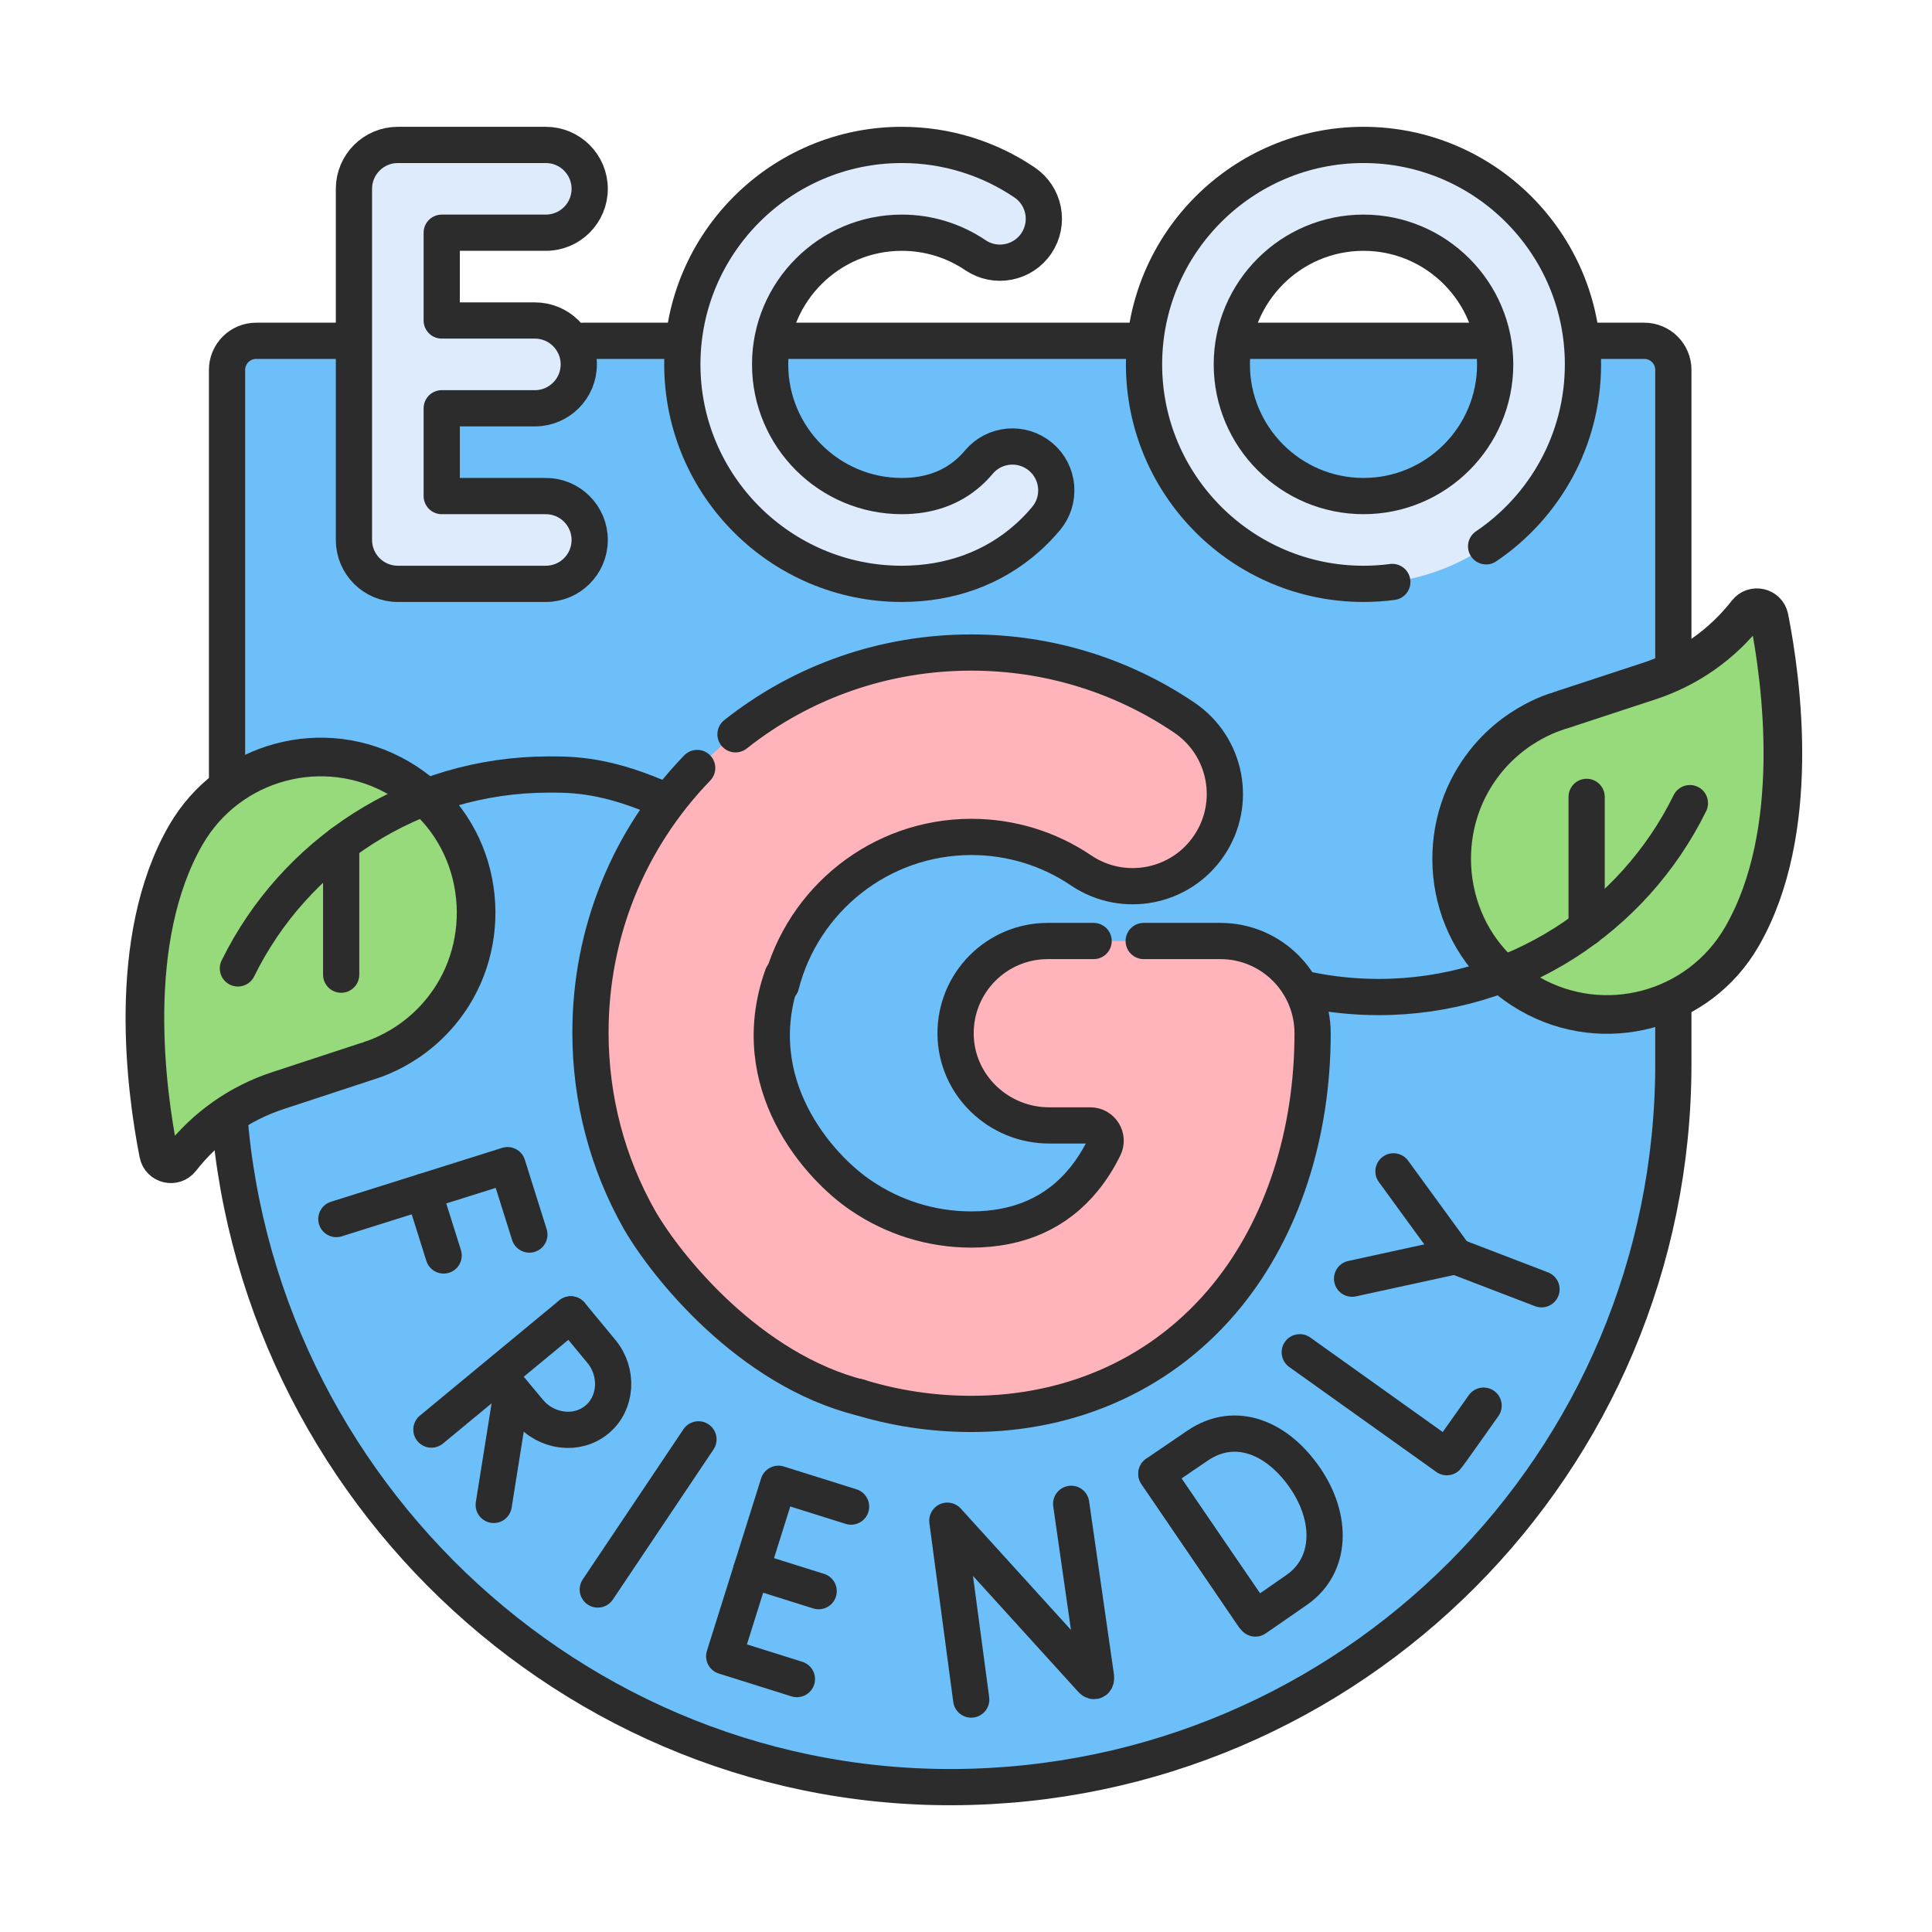
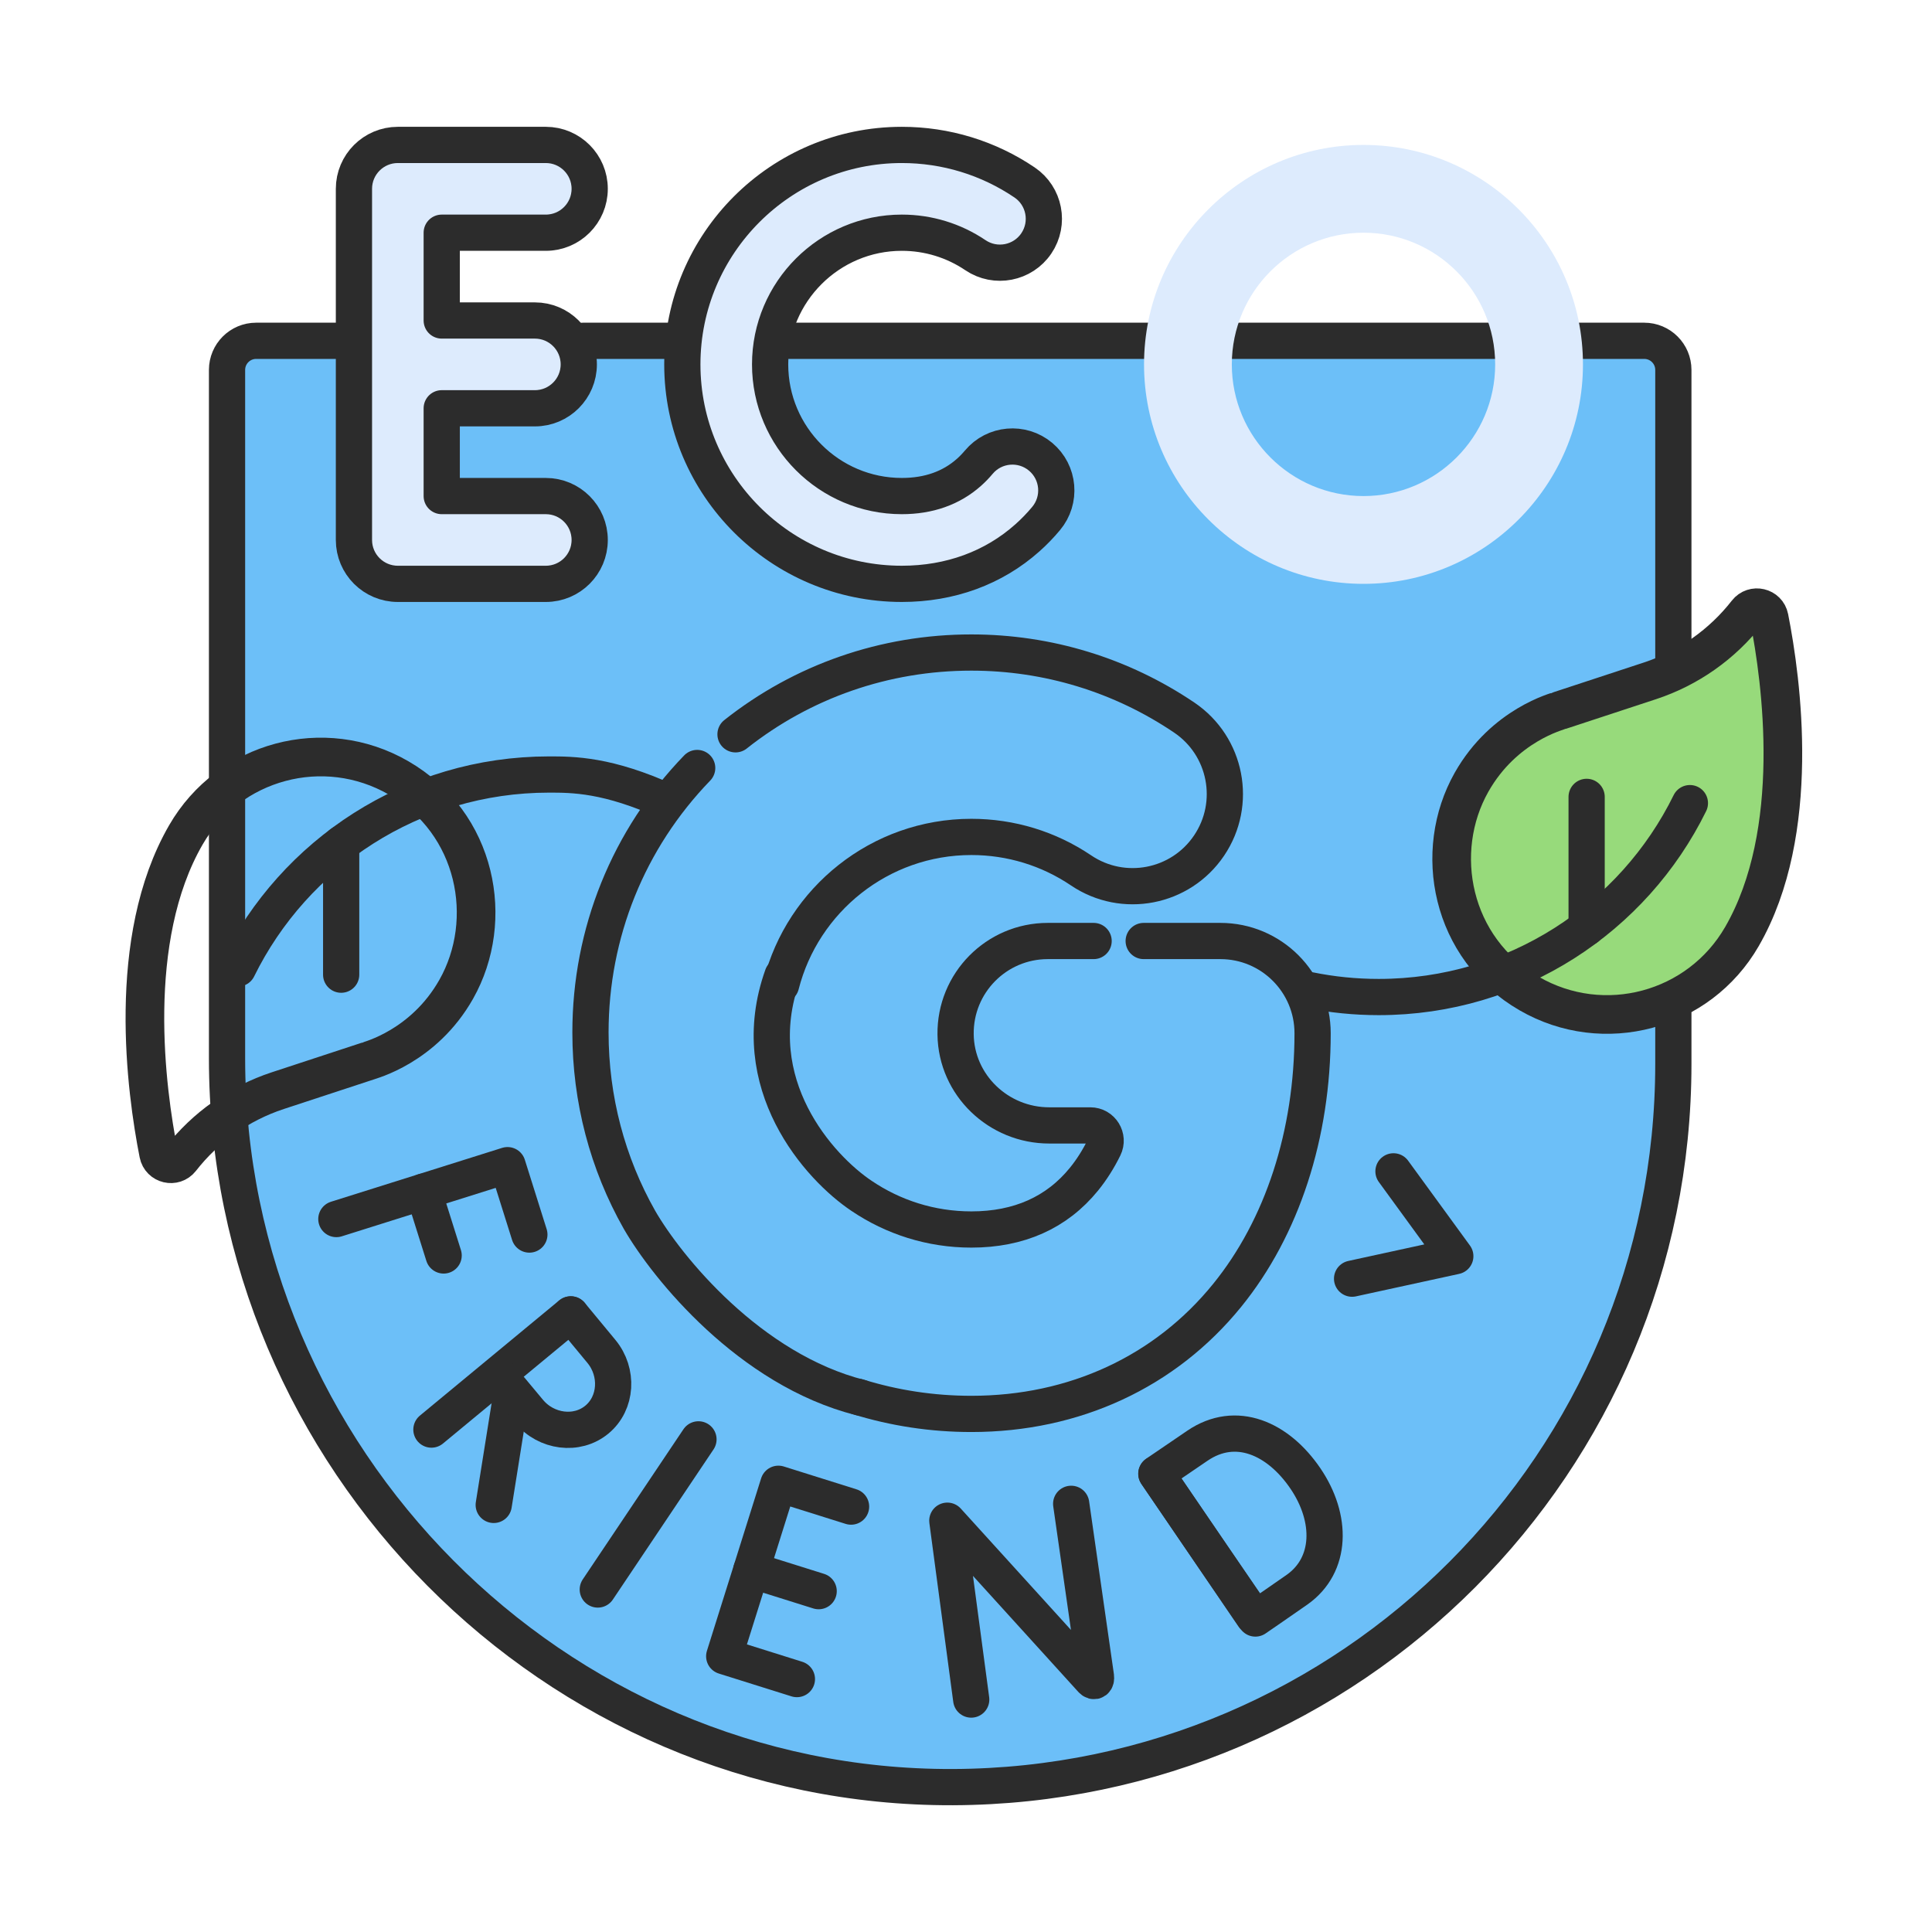
<svg xmlns="http://www.w3.org/2000/svg" width="80" height="80" viewBox="0 0 80 80" fill="none">
  <path d="M69.29 44.057C69.29 60.558 55.943 73.941 39.456 74.001C22.926 74.061 9.401 60.355 9.401 43.824V15.317C9.401 14.652 9.941 14.112 10.606 14.112H68.085C68.751 14.112 69.29 14.652 69.29 15.317V44.057Z" fill="#6CBFF8" />
  <path d="M24.133 14.112H68.085C68.751 14.112 69.29 14.652 69.29 15.317V44.057C69.29 60.558 55.943 73.941 39.456 74.001C22.926 74.061 9.401 60.355 9.401 43.824V15.317C9.401 14.652 9.941 14.112 10.606 14.112H19.916" stroke="#2C2C2C" stroke-width="1.5" stroke-miterlimit="10" stroke-linecap="round" stroke-linejoin="round" />
  <path d="M40.216 70.375L39.227 62.969L45.203 69.551C45.313 69.672 45.404 69.594 45.382 69.43L44.355 62.27" stroke="#2C2C2C" stroke-width="1.5" stroke-miterlimit="10" stroke-linecap="round" stroke-linejoin="round" />
-   <path d="M53.82 55.994L59.909 60.339C59.969 60.279 61.432 58.205 61.432 58.205" stroke="#2C2C2C" stroke-width="1.5" stroke-miterlimit="10" stroke-linecap="round" stroke-linejoin="round" />
  <path d="M28.922 59.601L24.753 65.818" stroke="#2C2C2C" stroke-width="1.5" stroke-miterlimit="10" stroke-linecap="round" stroke-linejoin="round" />
  <path d="M21.92 51.12L21.016 48.247L13.928 50.478" stroke="#2C2C2C" stroke-width="1.5" stroke-miterlimit="10" stroke-linecap="round" stroke-linejoin="round" />
  <path d="M17.538 49.342L18.37 51.986" stroke="#2C2C2C" stroke-width="1.5" stroke-miterlimit="10" stroke-linecap="round" stroke-linejoin="round" />
  <path d="M35.241 62.385L32.232 61.44L29.988 68.582L32.998 69.527" stroke="#2C2C2C" stroke-width="1.5" stroke-miterlimit="10" stroke-linecap="round" stroke-linejoin="round" />
  <path d="M33.899 65.886L31.111 65.011" stroke="#2C2C2C" stroke-width="1.5" stroke-miterlimit="10" stroke-linecap="round" stroke-linejoin="round" />
  <path d="M47.885 61.028L51.903 66.929" stroke="#2C2C2C" stroke-width="1.5" stroke-miterlimit="10" stroke-linecap="round" stroke-linejoin="round" />
  <path d="M54.051 61.215C55.178 62.87 55.151 64.804 53.712 65.822C53.232 66.161 51.982 67.019 51.982 67.019C51.982 67.019 50.493 64.849 49.925 64.015C49.459 63.331 47.881 61.023 47.881 61.023C47.881 61.023 49.008 60.255 49.581 59.865C51.179 58.776 52.924 59.561 54.051 61.215Z" stroke="#2C2C2C" stroke-width="1.5" stroke-miterlimit="10" stroke-linecap="round" stroke-linejoin="round" />
  <path d="M55.987 52.947L60.261 52.016L57.701 48.503" stroke="#2C2C2C" stroke-width="1.5" stroke-miterlimit="10" stroke-linecap="round" stroke-linejoin="round" />
-   <path d="M63.831 53.386L60.261 52.016" stroke="#2C2C2C" stroke-width="1.5" stroke-miterlimit="10" stroke-linecap="round" stroke-linejoin="round" />
  <path d="M21.194 57.614L20.444 62.315" stroke="#2C2C2C" stroke-width="1.5" stroke-miterlimit="10" stroke-linecap="round" stroke-linejoin="round" />
  <path d="M23.633 54.425L17.864 59.196" stroke="#2C2C2C" stroke-width="1.5" stroke-miterlimit="10" stroke-linecap="round" stroke-linejoin="round" />
  <path d="M23.636 54.427C23.636 54.427 24.488 55.457 24.904 55.96C25.613 56.818 25.543 58.099 24.715 58.784C23.886 59.469 22.615 59.298 21.905 58.44C21.553 58.014 20.64 56.923 20.64 56.923" stroke="#2C2C2C" stroke-width="1.5" stroke-miterlimit="10" stroke-linecap="round" stroke-linejoin="round" />
  <path d="M22.601 9.636C23.604 9.636 24.418 8.822 24.418 7.818C24.418 6.815 23.604 6.001 22.601 6.001H16.474C15.47 6.001 14.656 6.815 14.656 7.818V22.359C14.656 23.363 15.47 24.176 16.474 24.176H22.601C23.604 24.176 24.418 23.363 24.418 22.359C24.418 21.355 23.604 20.541 22.601 20.541H18.291V16.906H22.149C23.152 16.906 23.966 16.092 23.966 15.089C23.966 14.085 23.152 13.271 22.149 13.271H18.291V9.636H22.601Z" fill="#DDEBFD" />
  <path d="M43.09 18.914C42.32 18.269 41.174 18.369 40.529 19.139C40.402 19.29 40.266 19.431 40.123 19.558C39.39 20.21 38.455 20.541 37.342 20.541C34.335 20.541 31.889 18.095 31.889 15.088C31.889 12.082 34.335 9.636 37.342 9.636C38.434 9.636 39.488 9.958 40.389 10.566C41.221 11.128 42.351 10.909 42.913 10.077C43.474 9.246 43.256 8.116 42.424 7.554C40.92 6.538 39.162 6.001 37.342 6.001C32.331 6.001 28.254 10.078 28.254 15.089C28.254 20.1 32.331 24.176 37.342 24.176C39.344 24.176 41.142 23.518 42.541 22.272C42.815 22.029 43.075 21.76 43.314 21.474C43.959 20.705 43.859 19.559 43.09 18.914Z" fill="#DDEBFD" />
  <path d="M56.46 6.001C51.449 6.001 47.372 10.078 47.372 15.089C47.372 20.1 51.449 24.176 56.46 24.176C61.471 24.176 65.547 20.1 65.547 15.089C65.547 10.078 61.471 6.001 56.46 6.001ZM56.46 20.541C53.453 20.541 51.007 18.095 51.007 15.089C51.007 12.082 53.453 9.636 56.46 9.636C59.466 9.636 61.912 12.082 61.912 15.089C61.912 18.095 59.466 20.541 56.46 20.541Z" fill="#DDEBFD" />
  <path d="M22.601 9.636C23.604 9.636 24.418 8.822 24.418 7.818C24.418 6.815 23.604 6.001 22.601 6.001H16.474C15.47 6.001 14.656 6.815 14.656 7.818V22.359C14.656 23.363 15.47 24.176 16.474 24.176H22.601C23.604 24.176 24.418 23.363 24.418 22.359C24.418 21.355 23.604 20.541 22.601 20.541H18.291V16.906H22.149C23.152 16.906 23.966 16.092 23.966 15.089C23.966 14.085 23.152 13.271 22.149 13.271H18.291V9.636H22.601Z" stroke="#2C2C2C" stroke-width="1.5" stroke-miterlimit="10" stroke-linecap="round" stroke-linejoin="round" />
  <path d="M43.09 18.914C42.32 18.269 41.174 18.369 40.529 19.139C40.402 19.29 40.266 19.431 40.123 19.558C39.39 20.21 38.455 20.541 37.342 20.541C34.335 20.541 31.889 18.095 31.889 15.088C31.889 12.082 34.335 9.636 37.342 9.636C38.434 9.636 39.488 9.958 40.389 10.566C41.221 11.128 42.351 10.909 42.913 10.077C43.474 9.246 43.256 8.116 42.424 7.554C40.92 6.538 39.162 6.001 37.342 6.001C32.331 6.001 28.254 10.078 28.254 15.089C28.254 20.1 32.331 24.176 37.342 24.176C39.344 24.176 41.142 23.518 42.541 22.272C42.815 22.029 43.075 21.76 43.314 21.474C43.959 20.705 43.859 19.559 43.09 18.914Z" stroke="#2C2C2C" stroke-width="1.5" stroke-miterlimit="10" stroke-linecap="round" stroke-linejoin="round" />
-   <path d="M61.537 22.622C63.955 20.988 65.547 18.221 65.547 15.089C65.547 10.078 61.471 6.001 56.46 6.001C51.449 6.001 47.372 10.078 47.372 15.089C47.372 20.1 51.449 24.176 56.46 24.176C56.864 24.176 57.263 24.15 57.653 24.098M56.46 20.541C53.453 20.541 51.007 18.095 51.007 15.089C51.007 12.082 53.453 9.636 56.46 9.636C59.466 9.636 61.912 12.082 61.912 15.089C61.912 18.095 59.466 20.541 56.46 20.541Z" stroke="#2C2C2C" stroke-width="1.5" stroke-miterlimit="10" stroke-linecap="round" stroke-linejoin="round" />
  <path d="M72.128 38.784C70.348 41.867 66.407 42.923 63.324 41.143C60.069 39.264 59.315 35.254 60.933 32.391C62.281 30.006 64.527 29.451 64.584 29.421L68.322 28.192C69.92 27.666 71.316 26.678 72.34 25.365C72.613 25.015 73.171 25.145 73.257 25.581C73.768 28.171 74.631 34.449 72.128 38.784Z" fill="#97DA7B" />
  <path d="M72.128 38.784C70.348 41.867 66.407 42.923 63.324 41.143C60.069 39.264 59.315 35.254 60.933 32.391C62.281 30.006 64.527 29.451 64.584 29.421L68.322 28.192C69.92 27.666 71.316 26.678 72.34 25.365C72.613 25.015 73.171 25.145 73.257 25.581C73.768 28.171 74.631 34.449 72.128 38.784Z" stroke="#2C2C2C" stroke-width="1.6" stroke-miterlimit="10" stroke-linecap="round" stroke-linejoin="round" />
-   <path d="M7.697 34.57C9.477 31.487 13.419 30.43 16.502 32.21C19.756 34.089 20.51 38.099 18.892 40.963C17.544 43.347 15.298 43.902 15.242 43.933L11.504 45.161C9.905 45.687 8.509 46.675 7.485 47.989C7.212 48.339 6.654 48.208 6.568 47.772C6.057 45.183 5.194 38.905 7.697 34.57Z" fill="#97DA7B" />
  <path d="M7.697 34.57C9.477 31.487 13.419 30.43 16.502 32.21C19.756 34.089 20.51 38.099 18.892 40.963C17.544 43.347 15.298 43.902 15.242 43.933L11.504 45.161C9.905 45.687 8.509 46.675 7.485 47.989C7.212 48.339 6.654 48.208 6.568 47.772C6.057 45.183 5.194 38.905 7.697 34.57Z" stroke="#2C2C2C" stroke-width="1.6" stroke-miterlimit="10" stroke-linecap="round" stroke-linejoin="round" />
-   <path d="M40.348 58.372C39.697 58.372 38.927 58.506 38.291 58.429C34.816 58.007 31.601 56.449 29.084 53.937C26.134 50.991 24.466 46.978 24.459 42.809C24.452 38.588 26.092 34.619 29.076 31.635C31.599 29.112 34.827 27.55 38.315 27.132C38.943 27.056 39.58 27.082 40.223 27.082C43.381 27.082 46.059 28.515 48.668 30.278C50.415 31.458 50.952 32.962 49.772 34.709C48.643 36.379 46.719 37.177 44.999 36.186C44.92 36.141 44.842 36.092 44.764 36.04C43.422 35.133 41.852 34.654 40.223 34.654C35.741 34.654 32.094 38.3 32.094 42.782C32.094 47.264 35.741 50.91 40.223 50.91C42.196 50.91 43.765 50.208 44.888 48.824C45.203 48.435 45.48 47.998 45.717 47.518C45.926 47.096 45.621 46.6 45.15 46.6H43.445C41.346 46.6 39.598 44.931 39.57 42.833C39.543 40.701 41.262 38.964 43.388 38.964H50.456C52.566 38.964 54.273 40.677 54.273 42.787C54.273 46.972 53.849 49.946 51.57 52.755C49.001 55.923 44.611 58.372 40.348 58.372Z" fill="#FFB4BB" />
  <path d="M30.456 30.406C33.227 28.211 36.633 27.02 40.222 27.02C43.38 27.02 46.429 27.951 49.038 29.714C50.785 30.895 51.245 33.268 50.064 35.015C48.884 36.762 46.511 37.221 44.764 36.041C43.422 35.135 41.851 34.655 40.222 34.655C36.432 34.655 33.239 37.263 32.344 40.778" stroke="#2C2C2C" stroke-width="1.5" stroke-miterlimit="10" stroke-linecap="round" stroke-linejoin="round" />
  <path d="M28.869 31.801C26.017 34.751 24.45 38.63 24.45 42.752C24.45 45.517 25.155 48.172 26.48 50.511C27.618 52.483 31.042 56.715 35.631 57.873" stroke="#2C2C2C" stroke-width="1.5" stroke-miterlimit="10" stroke-linecap="round" stroke-linejoin="round" />
  <path d="M47.358 38.965H50.534C52.642 38.965 54.352 40.675 54.352 42.783C54.352 46.971 53.096 50.825 50.817 53.635C48.248 56.803 44.485 58.547 40.222 58.547C38.605 58.547 37.026 58.305 35.525 57.839" stroke="#2C2C2C" stroke-width="1.5" stroke-miterlimit="10" stroke-linecap="round" stroke-linejoin="round" />
  <path d="M45.284 38.965H43.387C41.261 38.965 39.542 40.702 39.569 42.834C39.596 44.932 41.345 46.601 43.444 46.601H45.148C45.62 46.601 45.925 47.097 45.716 47.519C45.479 47.999 45.202 48.437 44.887 48.825C43.764 50.209 42.194 50.911 40.221 50.911C38.541 50.911 36.978 50.398 35.68 49.521C33.92 48.348 30.8 44.881 32.4 40.401" stroke="#2C2C2C" stroke-width="1.5" stroke-miterlimit="10" stroke-linecap="round" stroke-linejoin="round" />
  <path d="M14.127 40.359V34.94" stroke="#2C2C2C" stroke-width="1.5" stroke-miterlimit="10" stroke-linecap="round" stroke-linejoin="round" />
  <path d="M9.851 40.1C12.187 35.344 17.079 32.071 22.736 32.071C23.718 32.071 25.165 32.071 27.638 33.201" stroke="#2C2C2C" stroke-width="1.5" stroke-miterlimit="10" stroke-linecap="round" stroke-linejoin="round" />
  <path d="M65.699 32.997V38.416" stroke="#2C2C2C" stroke-width="1.5" stroke-miterlimit="10" stroke-linecap="round" stroke-linejoin="round" />
  <path d="M69.975 33.256C67.639 38.012 62.747 41.285 57.09 41.285C56.108 41.285 55.148 41.186 54.221 40.998" stroke="#2C2C2C" stroke-width="1.5" stroke-miterlimit="10" stroke-linecap="round" stroke-linejoin="round" />
</svg>